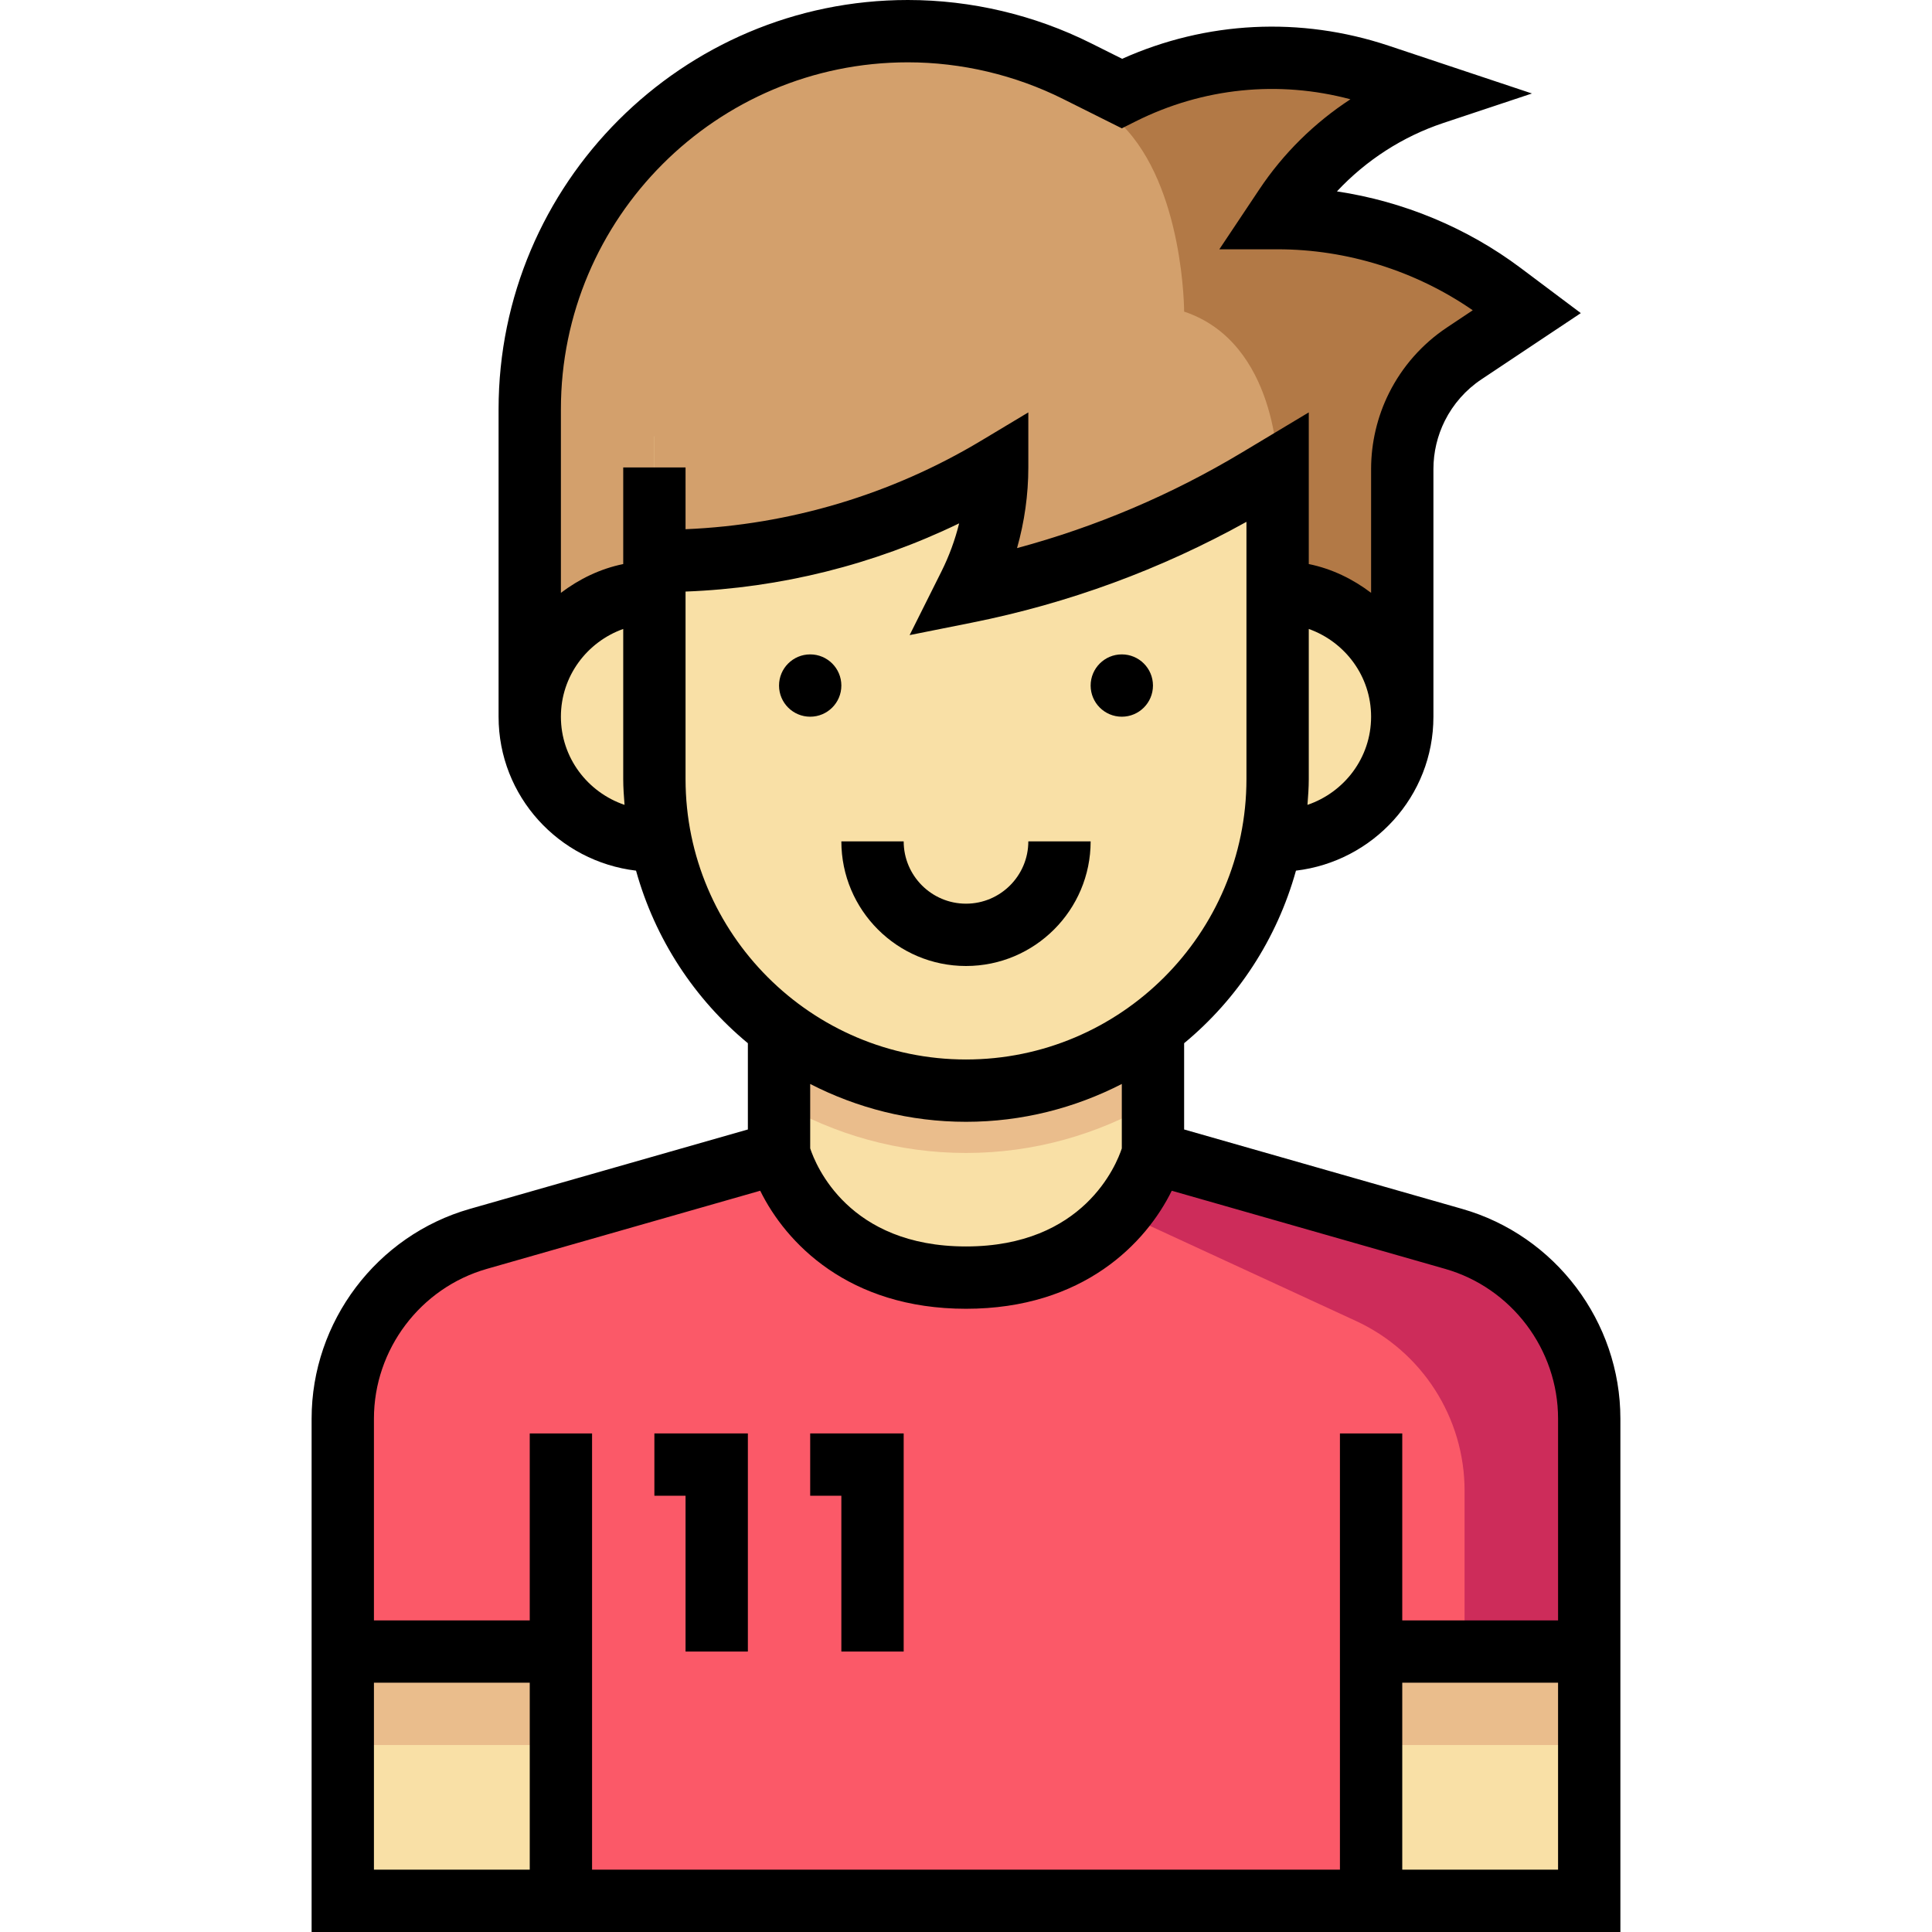
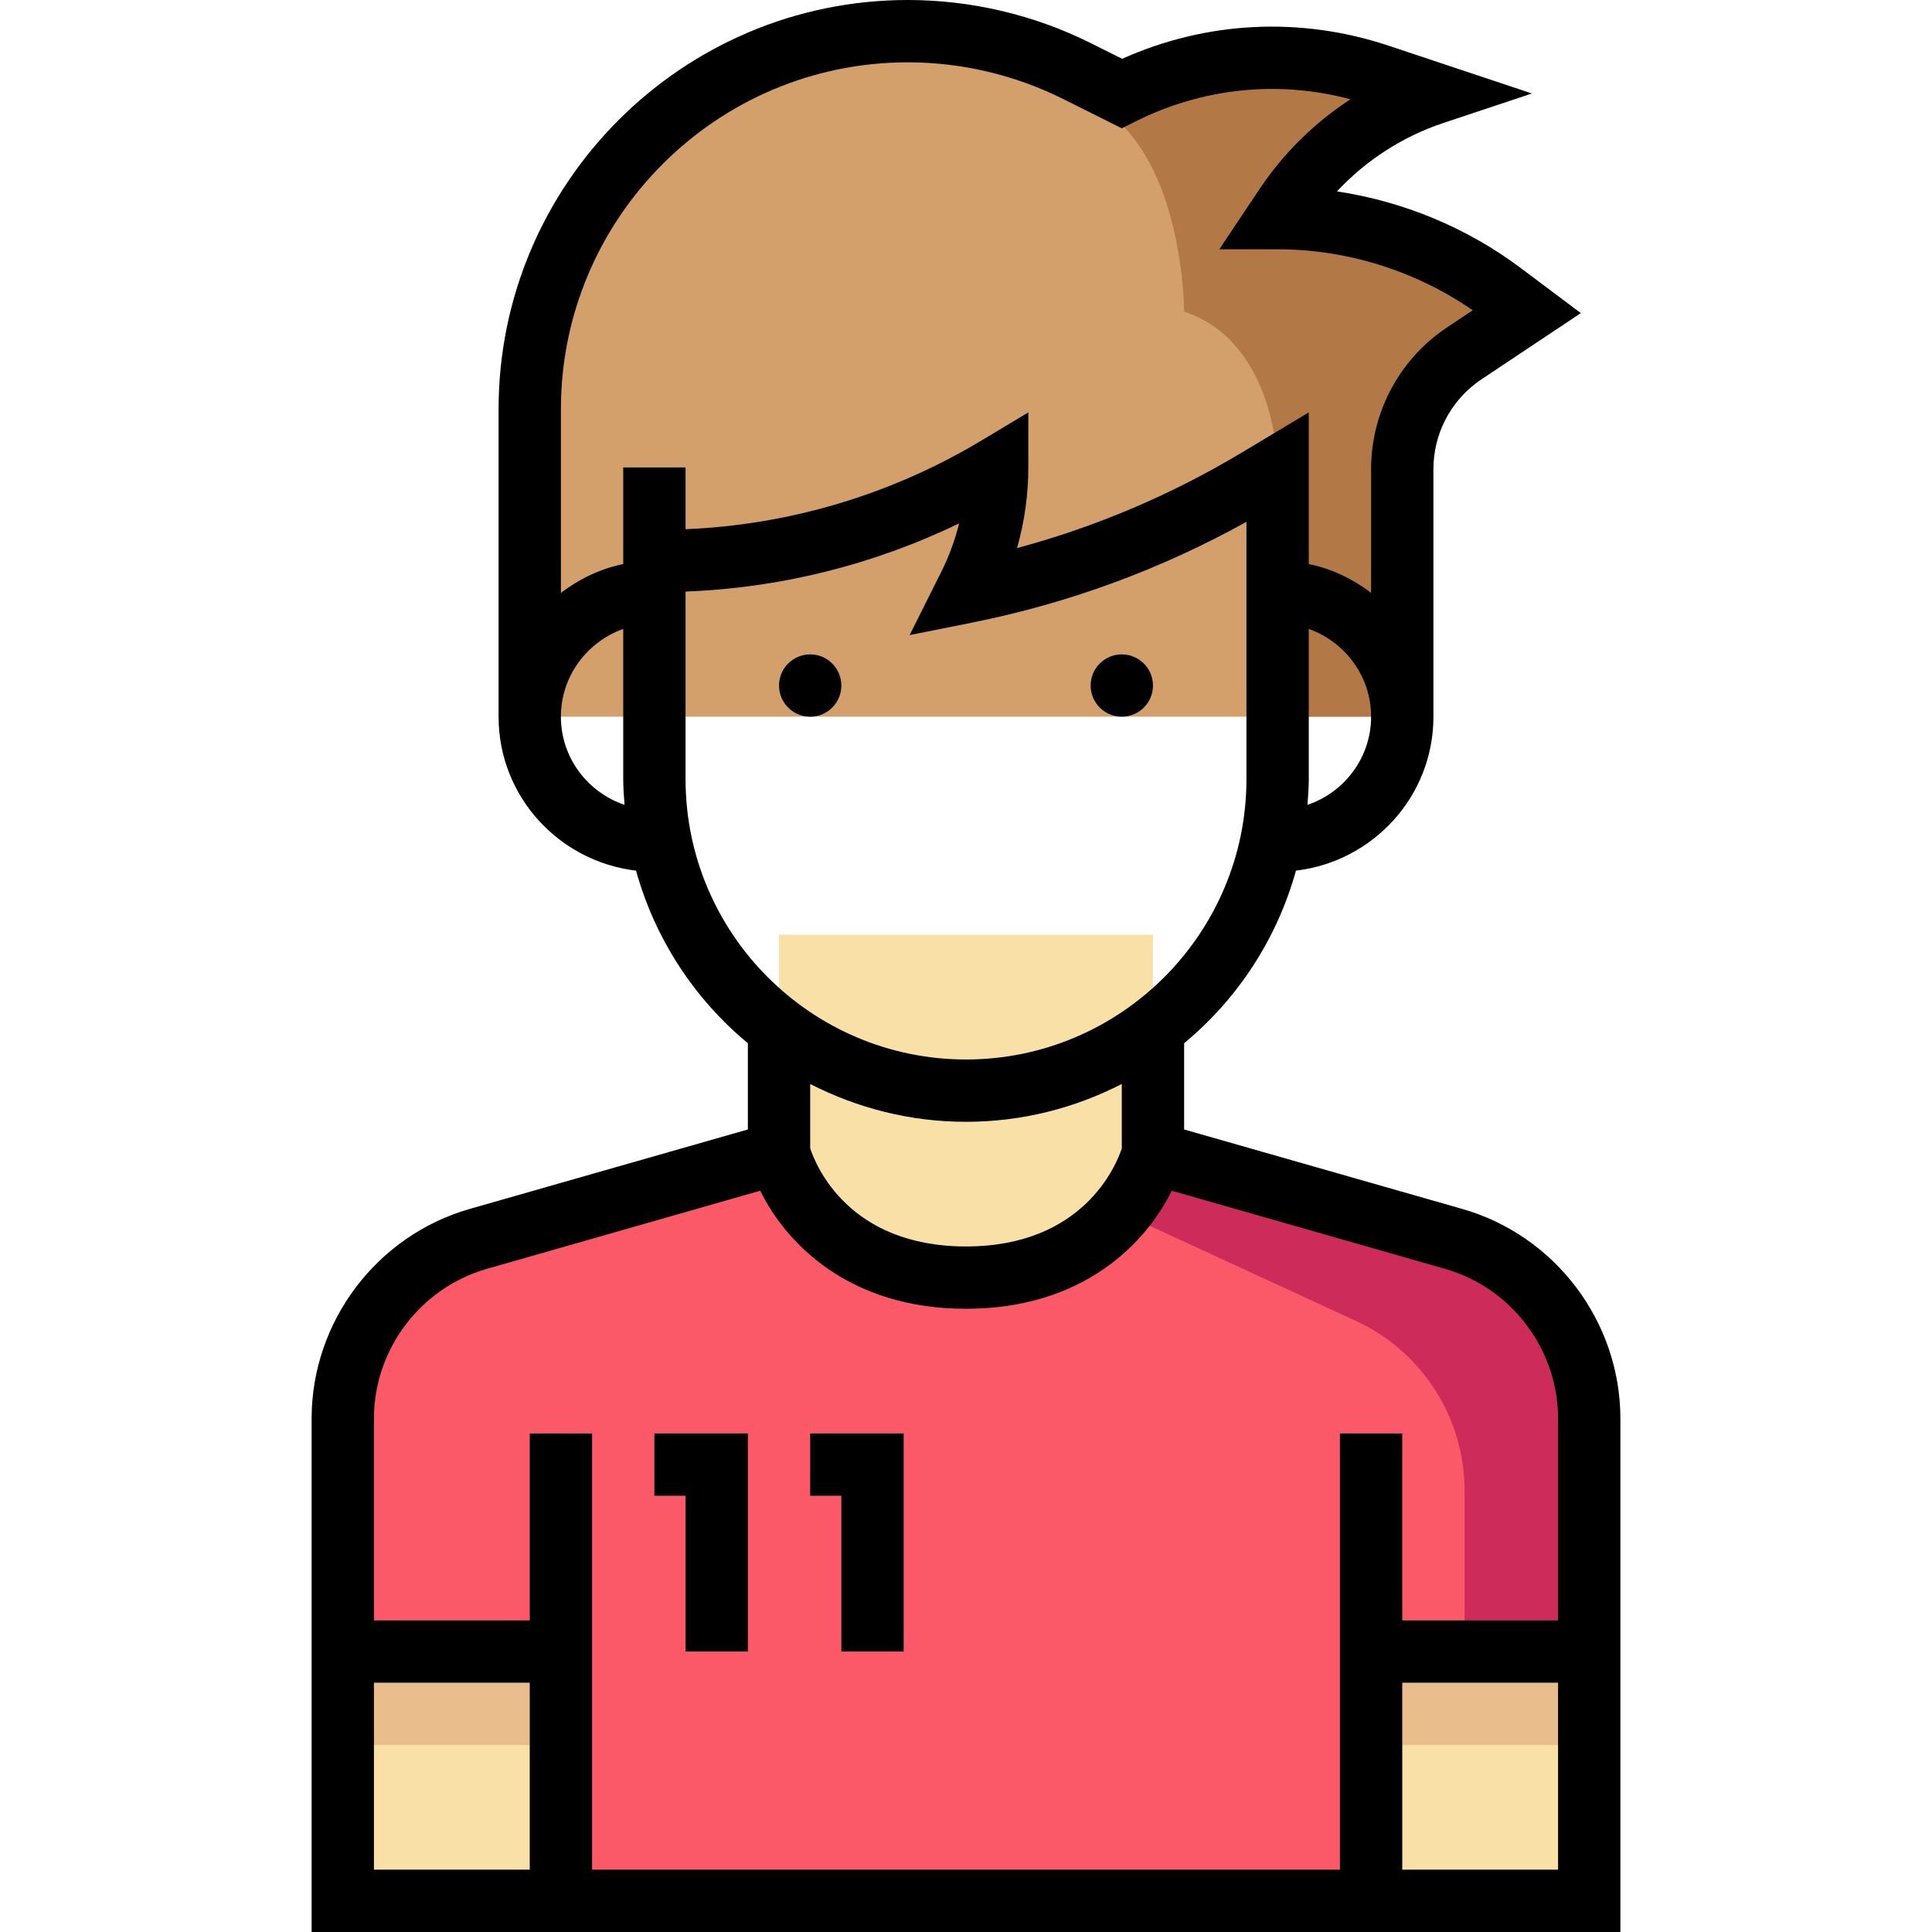
<svg xmlns="http://www.w3.org/2000/svg" version="1.1" id="Capa_1" x="0px" y="0px" viewBox="0 0 496 496" style="enable-background:new 0 0 496 496;" xml:space="preserve">
  <g>
    <rect x="200" y="240" style="fill:#F9E0A6;" width="96" height="104" />
    <rect x="88" y="416" style="fill:#F9E0A6;" width="320" height="72" />
  </g>
  <path style="fill:#D3A06C;" d="M385.6,75.2C368.984,62.736,348.768,56,328,56l1.968-2.952C339.064,39.408,352.448,29.184,368,24  l-14.056-4.688C332.208,12.072,308.488,13.752,288,24l-11.504-5.752C263.016,11.512,248.152,8,233.08,8  C179.464,8,136,51.464,136,105.08V184h224v-63.584c0-5.536,1.288-11,3.768-15.944c2.776-5.552,6.952-10.28,12.112-13.72L392,80  L385.6,75.2z" />
-   <path style="fill:#EABD8C;" d="M200,283.016C214.136,291.224,230.504,296,248,296s33.864-4.776,48-12.984V240h-96V283.016z" />
-   <path style="fill:#F9E0A6;" d="M248,280L248,280c-44.184,0-80-35.816-80-80v-88h160v88C328,244.184,292.184,280,248,280z" />
  <path style="fill:#D3A06C;" d="M168,144h1.352c30.52,0,60.472-8.296,86.648-24l0,0l0,0c0,10.52-2.448,20.896-7.152,30.312L248,152  l0,0c26.472-5.296,51.832-15.096,74.976-28.984L328,120V88H168V144z" />
  <path style="fill:#B27946;" d="M304,80c24,8,24,40,24,40v64h32v-63.584c0-5.536,1.288-11,3.768-15.944  c2.776-5.552,6.952-10.28,12.112-13.72L392,80l-6.4-4.8C368.984,62.736,348.768,56,328,56l1.968-2.952  C339.064,39.408,352.448,29.184,368,24l-14.056-4.688C332.208,12.072,308.488,13.752,288,24v8C304,48,304,80,304,80z" />
-   <path style="fill:#F9E0A6;" d="M168,152c-17.672,0-32,14.328-32,32s14.328,32,32,32h160c17.672,0,32-14.328,32-32s-14.328-32-32-32  H168z" />
  <rect x="88" y="416" style="fill:#EABD8C;" width="320" height="32" />
  <path style="fill:#FB5968;" d="M373.184,318.056L296,296c0,0-8,32-48,32s-48-32-48-32l-77.184,22.056  C102.208,323.944,88,342.776,88,364.208V424h56v64h208v-64h56v-59.792C408,342.776,393.792,323.944,373.184,318.056z" />
  <path style="fill:#CD2C5A;" d="M373.184,318.056L296,296c0,0-1.912,7.488-8.368,15.216l60.48,27.912  c17,7.848,27.888,24.864,27.888,43.584V424h32v-59.792C408,342.776,393.792,323.944,373.184,318.056z" />
  <path d="M375.384,310.36L304,289.968v-22.144c13.688-11.32,23.824-26.728,28.712-44.304C352.528,221.16,368,204.44,368,184v-63.584  c0-4.272,1.008-8.552,2.92-12.376c2.152-4.296,5.392-7.976,9.392-10.64l25.528-17.016L390.4,68.8  c-13.8-10.352-30.152-17.112-47.168-19.664c7.464-7.992,16.872-14.08,27.288-17.552L393.296,24l-36.832-12.28  c-22.624-7.528-46.744-6.312-68.376,3.376l-8.008-4C265.568,3.832,249.32,0,233.08,0C175.144,0,128,47.144,128,105.08V184  c0,20.44,15.472,37.16,35.288,39.52c4.888,17.576,15.024,32.984,28.712,44.304v22.144l-71.384,20.392  C96.704,317.184,80,339.328,80,364.2V496h336V364.2C416,339.328,399.296,317.184,375.384,310.36z M335.664,206.632  c0.168-2.2,0.336-4.392,0.336-6.632v-38.528c9.288,3.312,16,12.112,16,22.528C352,194.536,345.128,203.416,335.664,206.632z   M233.08,16c13.76,0,27.536,3.256,39.84,9.408L288,32.944l3.576-1.792c17.248-8.624,36.648-10.592,55.12-5.664  c-9.232,6.024-17.232,13.888-23.384,23.12L313.04,64H328c17.808,0,35.464,5.536,50.096,15.656l-6.656,4.44  c-6.312,4.208-11.44,10.016-14.832,16.8c-3.016,6.024-4.608,12.776-4.608,19.52V152.2c-4.672-3.536-10.056-6.184-16-7.392v-38.936  l-17.136,10.28c-18.104,10.864-37.472,19.096-57.76,24.56C263.008,133.984,264,126.992,264,120v-14.128l-12.12,7.272  c-23.024,13.816-49.128,21.608-75.88,22.72V120h-16v24.808c-5.944,1.216-11.328,3.856-16,7.392v-47.12  C144,55.96,183.96,16,233.08,16z M144,184c0-10.416,6.712-19.216,16-22.528V200c0,2.24,0.168,4.432,0.336,6.632  C150.872,203.416,144,194.536,144,184z M176,200v-48.128c24.392-0.92,48.32-6.904,70.24-17.512  c-1.056,4.272-2.584,8.432-4.552,12.368l-8.16,16.32l16.04-3.208c24.76-4.952,48.416-13.648,70.432-25.872V200  c0,39.696-32.304,72-72,72S176,239.696,176,200z M248,288c14.408,0,27.984-3.552,40-9.712v16.544  c-1.368,4.152-9.768,25.168-40,25.168c-30.144,0-38.56-20.816-40-25.184v-16.528C220.016,284.448,233.592,288,248,288z   M125.008,325.752l70.16-20.056C201.72,319.024,217.784,336,248,336s46.28-16.976,52.824-30.304l70.168,20.056  C388.072,330.624,400,346.44,400,364.2V416h-40v-48h-16v112H152V368h-16v48H96v-51.8C96,346.44,107.928,330.624,125.008,325.752z   M96,432h40v48H96V432z M360,480v-48h40v48H360z" />
  <circle cx="208" cy="176" r="8" />
  <circle cx="288" cy="176" r="8" />
-   <path d="M248,248c17.648,0,32-14.352,32-32h-16c0,8.824-7.176,16-16,16s-16-7.176-16-16h-16C216,233.648,230.352,248,248,248z" />
  <polygon points="176,424 192,424 192,368 168,368 168,384 176,384 " />
  <polygon points="216,424 232,424 232,368 208,368 208,384 216,384 " />
  <g>
</g>
  <g>
</g>
  <g>
</g>
  <g>
</g>
  <g>
</g>
  <g>
</g>
  <g>
</g>
  <g>
</g>
  <g>
</g>
  <g>
</g>
  <g>
</g>
  <g>
</g>
  <g>
</g>
  <g>
</g>
  <g>
</g>
</svg>